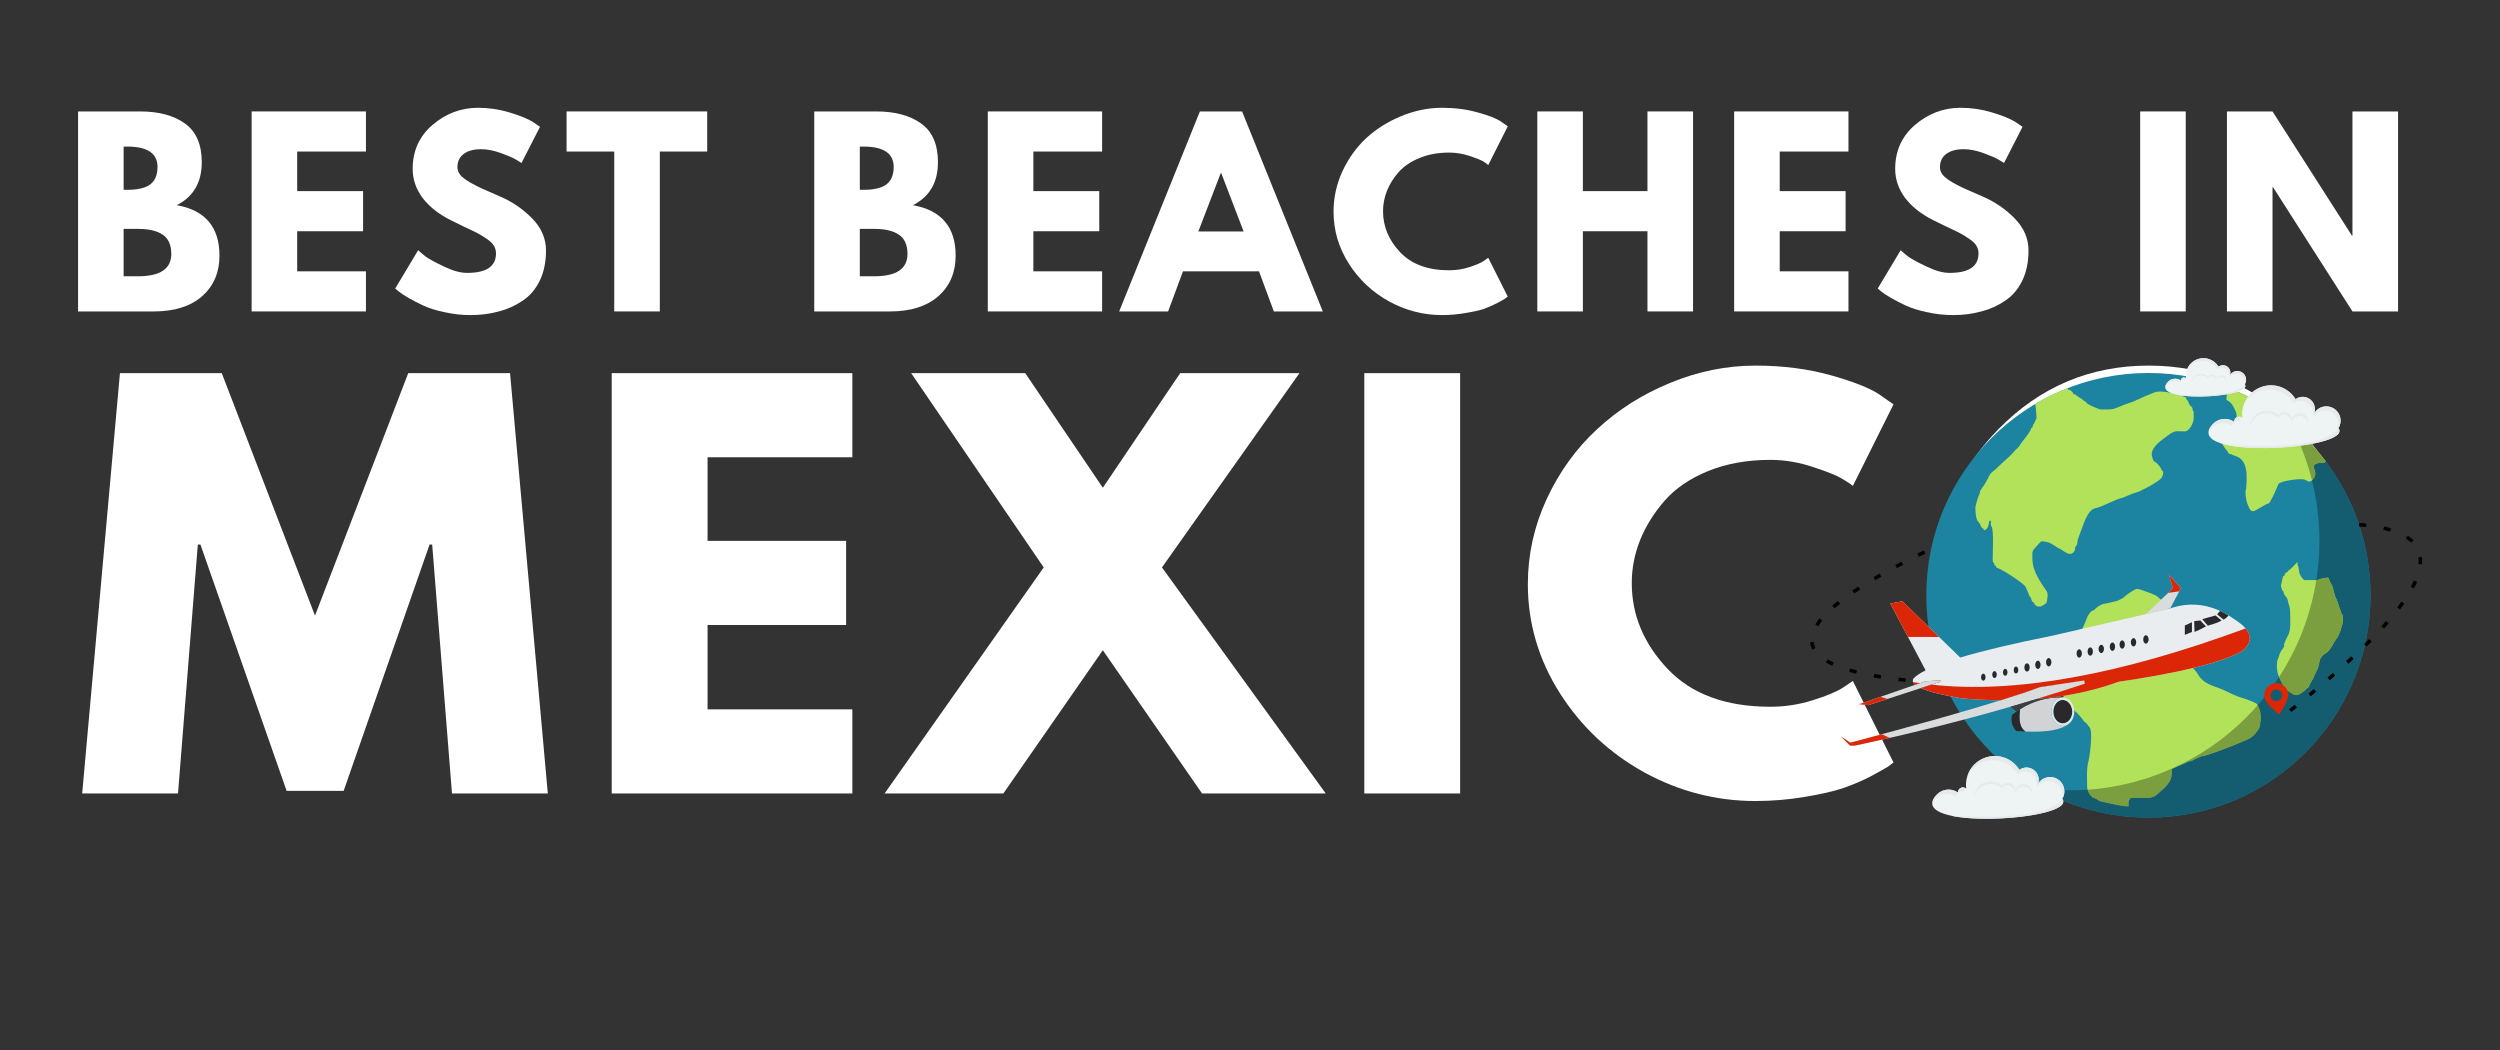
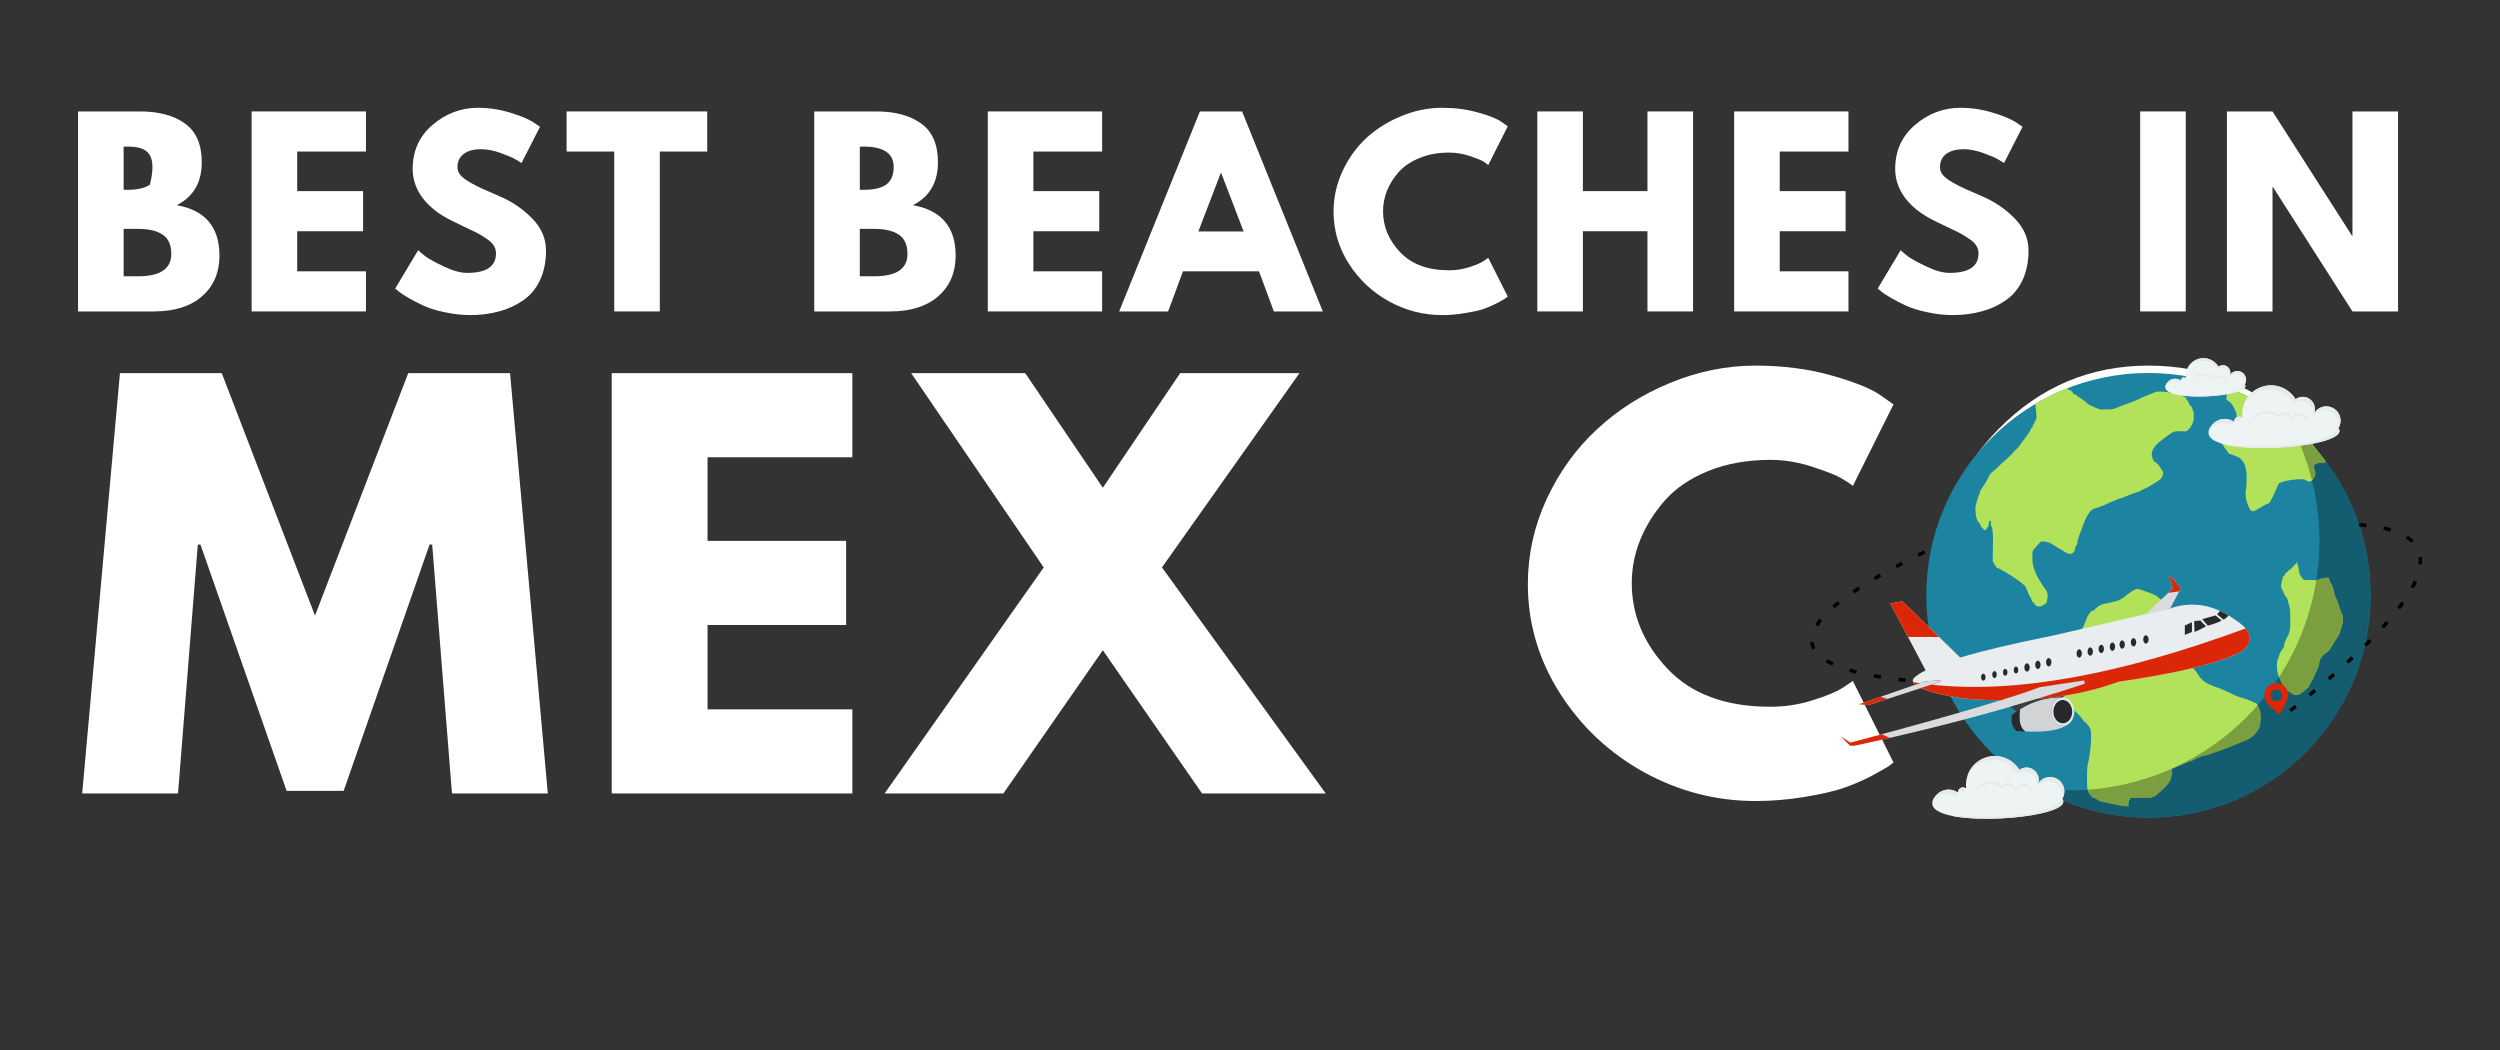
<svg xmlns="http://www.w3.org/2000/svg" width="200" viewBox="0 0 150 63" height="84" preserveAspectRatio="xMidYMid meet">
  <rect x="0" y="0" width="150" height="63" fill="#333333" stroke="none" />
  <defs>
    <g />
    <clipPath id="06f78dd56f">
      <path d="M 115 22 L 143 22 L 143 49.871 L 115 49.871 Z M 115 22 " clip-rule="nonzero" />
    </clipPath>
    <clipPath id="a00a44e47c">
      <path d="M 122 27 L 143 27 L 143 49.871 L 122 49.871 Z M 122 27 " clip-rule="nonzero" />
    </clipPath>
    <clipPath id="66b75ff3dd">
      <path d="M 108.586 33 L 116 33 L 116 41 L 108.586 41 Z M 108.586 33 " clip-rule="nonzero" />
    </clipPath>
    <clipPath id="68aff243e6">
      <path d="M 137 31 L 145.336 31 L 145.336 43 L 137 43 Z M 137 31 " clip-rule="nonzero" />
    </clipPath>
    <clipPath id="ce9e08fc4a">
      <path d="M 115 45 L 124 45 L 124 49.871 L 115 49.871 Z M 115 45 " clip-rule="nonzero" />
    </clipPath>
    <clipPath id="b7e0932750">
      <path d="M 117 47 L 124 47 L 124 49.871 L 117 49.871 Z M 117 47 " clip-rule="nonzero" />
    </clipPath>
    <clipPath id="b7aa3d85ce">
      <path d="M 129 21.371 L 135 21.371 L 135 24 L 129 24 Z M 129 21.371 " clip-rule="nonzero" />
    </clipPath>
    <clipPath id="4bebb429c1">
      <path d="M 131 21.371 L 135 21.371 L 135 24 L 131 24 Z M 131 21.371 " clip-rule="nonzero" />
    </clipPath>
  </defs>
  <g fill="#ffffff" fill-opacity="1">
    <g transform="translate(3.809, 18.686)">
      <g>
-         <path d="M 0.875 -12 L 4.594 -12 C 5.719 -12 6.613 -11.758 7.281 -11.281 C 7.957 -10.801 8.297 -10.023 8.297 -8.953 C 8.297 -7.742 7.797 -6.883 6.797 -6.375 C 8.504 -6.07 9.359 -5.062 9.359 -3.344 C 9.359 -2.332 9.008 -1.52 8.312 -0.906 C 7.613 -0.301 6.648 0 5.422 0 L 0.875 0 Z M 3.609 -7.297 L 3.828 -7.297 C 4.441 -7.297 4.895 -7.398 5.188 -7.609 C 5.488 -7.828 5.641 -8.18 5.641 -8.672 C 5.641 -9.484 5.035 -9.891 3.828 -9.891 L 3.609 -9.891 Z M 3.609 -2.109 L 4.469 -2.109 C 5.801 -2.109 6.469 -2.555 6.469 -3.453 C 6.469 -3.984 6.301 -4.363 5.969 -4.594 C 5.633 -4.832 5.133 -4.953 4.469 -4.953 L 3.609 -4.953 Z M 3.609 -2.109 " />
+         <path d="M 0.875 -12 L 4.594 -12 C 5.719 -12 6.613 -11.758 7.281 -11.281 C 7.957 -10.801 8.297 -10.023 8.297 -8.953 C 8.297 -7.742 7.797 -6.883 6.797 -6.375 C 8.504 -6.07 9.359 -5.062 9.359 -3.344 C 9.359 -2.332 9.008 -1.52 8.312 -0.906 C 7.613 -0.301 6.648 0 5.422 0 L 0.875 0 Z M 3.609 -7.297 L 3.828 -7.297 C 4.441 -7.297 4.895 -7.398 5.188 -7.609 C 5.641 -9.484 5.035 -9.891 3.828 -9.891 L 3.609 -9.891 Z M 3.609 -2.109 L 4.469 -2.109 C 5.801 -2.109 6.469 -2.555 6.469 -3.453 C 6.469 -3.984 6.301 -4.363 5.969 -4.594 C 5.633 -4.832 5.133 -4.953 4.469 -4.953 L 3.609 -4.953 Z M 3.609 -2.109 " />
      </g>
    </g>
  </g>
  <g fill="#ffffff" fill-opacity="1">
    <g transform="translate(14.223, 18.686)">
      <g>
        <path d="M 7.734 -12 L 7.734 -9.594 L 3.609 -9.594 L 3.609 -7.219 L 7.562 -7.219 L 7.562 -4.812 L 3.609 -4.812 L 3.609 -2.406 L 7.734 -2.406 L 7.734 0 L 0.875 0 L 0.875 -12 Z M 7.734 -12 " />
      </g>
    </g>
  </g>
  <g fill="#ffffff" fill-opacity="1">
    <g transform="translate(23.385, 18.686)">
      <g>
        <path d="M 5.297 -12.219 C 5.941 -12.219 6.57 -12.125 7.188 -11.938 C 7.812 -11.75 8.273 -11.562 8.578 -11.375 L 9.016 -11.078 L 7.906 -8.906 C 7.82 -8.957 7.703 -9.031 7.547 -9.125 C 7.391 -9.219 7.098 -9.344 6.672 -9.5 C 6.242 -9.656 5.848 -9.734 5.484 -9.734 C 5.023 -9.734 4.672 -9.633 4.422 -9.438 C 4.18 -9.25 4.062 -8.988 4.062 -8.656 C 4.062 -8.488 4.117 -8.332 4.234 -8.188 C 4.348 -8.051 4.547 -7.898 4.828 -7.734 C 5.109 -7.578 5.352 -7.453 5.562 -7.359 C 5.781 -7.266 6.113 -7.117 6.562 -6.922 C 7.332 -6.598 7.992 -6.148 8.547 -5.578 C 9.098 -5.016 9.375 -4.375 9.375 -3.656 C 9.375 -2.969 9.25 -2.363 9 -1.844 C 8.75 -1.332 8.406 -0.93 7.969 -0.641 C 7.539 -0.348 7.066 -0.133 6.547 0 C 6.023 0.145 5.457 0.219 4.844 0.219 C 4.32 0.219 3.805 0.16 3.297 0.047 C 2.797 -0.055 2.375 -0.188 2.031 -0.344 C 1.695 -0.5 1.395 -0.656 1.125 -0.812 C 0.852 -0.969 0.656 -1.098 0.531 -1.203 L 0.328 -1.375 L 1.703 -3.672 C 1.816 -3.566 1.973 -3.438 2.172 -3.281 C 2.379 -3.133 2.742 -2.938 3.266 -2.688 C 3.785 -2.438 4.242 -2.312 4.641 -2.312 C 5.797 -2.312 6.375 -2.703 6.375 -3.484 C 6.375 -3.648 6.332 -3.801 6.25 -3.938 C 6.164 -4.082 6.02 -4.223 5.812 -4.359 C 5.602 -4.504 5.414 -4.617 5.25 -4.703 C 5.094 -4.785 4.832 -4.91 4.469 -5.078 C 4.102 -5.254 3.836 -5.383 3.672 -5.469 C 2.941 -5.832 2.375 -6.281 1.969 -6.812 C 1.57 -7.352 1.375 -7.93 1.375 -8.547 C 1.375 -9.629 1.77 -10.508 2.562 -11.188 C 3.363 -11.875 4.273 -12.219 5.297 -12.219 Z M 5.297 -12.219 " />
      </g>
    </g>
  </g>
  <g fill="#ffffff" fill-opacity="1">
    <g transform="translate(33.886, 18.686)">
      <g>
        <path d="M 0.109 -9.594 L 0.109 -12 L 8.547 -12 L 8.547 -9.594 L 5.703 -9.594 L 5.703 0 L 2.969 0 L 2.969 -9.594 Z M 0.109 -9.594 " />
      </g>
    </g>
  </g>
  <g fill="#ffffff" fill-opacity="1">
    <g transform="translate(43.282, 18.686)">
      <g />
    </g>
  </g>
  <g fill="#ffffff" fill-opacity="1">
    <g transform="translate(47.98, 18.686)">
      <g>
        <path d="M 0.875 -12 L 4.594 -12 C 5.719 -12 6.613 -11.758 7.281 -11.281 C 7.957 -10.801 8.297 -10.023 8.297 -8.953 C 8.297 -7.742 7.797 -6.883 6.797 -6.375 C 8.504 -6.07 9.359 -5.062 9.359 -3.344 C 9.359 -2.332 9.008 -1.52 8.312 -0.906 C 7.613 -0.301 6.648 0 5.422 0 L 0.875 0 Z M 3.609 -7.297 L 3.828 -7.297 C 4.441 -7.297 4.895 -7.398 5.188 -7.609 C 5.488 -7.828 5.641 -8.18 5.641 -8.672 C 5.641 -9.484 5.035 -9.891 3.828 -9.891 L 3.609 -9.891 Z M 3.609 -2.109 L 4.469 -2.109 C 5.801 -2.109 6.469 -2.555 6.469 -3.453 C 6.469 -3.984 6.301 -4.363 5.969 -4.594 C 5.633 -4.832 5.133 -4.953 4.469 -4.953 L 3.609 -4.953 Z M 3.609 -2.109 " />
      </g>
    </g>
  </g>
  <g fill="#ffffff" fill-opacity="1">
    <g transform="translate(58.393, 18.686)">
      <g>
        <path d="M 7.734 -12 L 7.734 -9.594 L 3.609 -9.594 L 3.609 -7.219 L 7.562 -7.219 L 7.562 -4.812 L 3.609 -4.812 L 3.609 -2.406 L 7.734 -2.406 L 7.734 0 L 0.875 0 L 0.875 -12 Z M 7.734 -12 " />
      </g>
    </g>
  </g>
  <g fill="#ffffff" fill-opacity="1">
    <g transform="translate(67.556, 18.686)">
      <g>
        <path d="M 6.969 -12 L 11.812 0 L 8.875 0 L 7.984 -2.406 L 3.422 -2.406 L 2.531 0 L -0.406 0 L 4.438 -12 Z M 7.062 -4.797 L 5.719 -8.297 L 5.688 -8.297 L 4.344 -4.797 Z M 7.062 -4.797 " />
      </g>
    </g>
  </g>
  <g fill="#ffffff" fill-opacity="1">
    <g transform="translate(79.685, 18.686)">
      <g>
        <path d="M 7.266 -2.469 C 7.68 -2.469 8.082 -2.531 8.469 -2.656 C 8.863 -2.781 9.156 -2.906 9.344 -3.031 L 9.609 -3.219 L 10.781 -0.891 C 10.738 -0.859 10.68 -0.816 10.609 -0.766 C 10.547 -0.723 10.391 -0.633 10.141 -0.5 C 9.898 -0.375 9.641 -0.258 9.359 -0.156 C 9.078 -0.062 8.707 0.02 8.25 0.094 C 7.789 0.176 7.32 0.219 6.844 0.219 C 5.727 0.219 4.672 -0.051 3.672 -0.594 C 2.672 -1.145 1.863 -1.898 1.25 -2.859 C 0.633 -3.828 0.328 -4.867 0.328 -5.984 C 0.328 -6.828 0.504 -7.633 0.859 -8.406 C 1.223 -9.188 1.703 -9.852 2.297 -10.406 C 2.898 -10.957 3.598 -11.395 4.391 -11.719 C 5.191 -12.051 6.008 -12.219 6.844 -12.219 C 7.613 -12.219 8.328 -12.125 8.984 -11.938 C 9.641 -11.758 10.102 -11.578 10.375 -11.391 L 10.781 -11.109 L 9.609 -8.781 C 9.547 -8.844 9.445 -8.914 9.312 -9 C 9.176 -9.082 8.906 -9.191 8.5 -9.328 C 8.094 -9.461 7.68 -9.531 7.266 -9.531 C 6.598 -9.531 6.004 -9.422 5.484 -9.203 C 4.961 -8.992 4.547 -8.711 4.234 -8.359 C 3.93 -8.016 3.695 -7.641 3.531 -7.234 C 3.375 -6.836 3.297 -6.43 3.297 -6.016 C 3.297 -5.098 3.641 -4.273 4.328 -3.547 C 5.016 -2.828 5.992 -2.469 7.266 -2.469 Z M 7.266 -2.469 " />
      </g>
    </g>
  </g>
  <g fill="#ffffff" fill-opacity="1">
    <g transform="translate(91.364, 18.686)">
      <g>
        <path d="M 3.609 -4.812 L 3.609 0 L 0.875 0 L 0.875 -12 L 3.609 -12 L 3.609 -7.219 L 7.484 -7.219 L 7.484 -12 L 10.219 -12 L 10.219 0 L 7.484 0 L 7.484 -4.812 Z M 3.609 -4.812 " />
      </g>
    </g>
  </g>
  <g fill="#ffffff" fill-opacity="1">
    <g transform="translate(103.174, 18.686)">
      <g>
        <path d="M 7.734 -12 L 7.734 -9.594 L 3.609 -9.594 L 3.609 -7.219 L 7.562 -7.219 L 7.562 -4.812 L 3.609 -4.812 L 3.609 -2.406 L 7.734 -2.406 L 7.734 0 L 0.875 0 L 0.875 -12 Z M 7.734 -12 " />
      </g>
    </g>
  </g>
  <g fill="#ffffff" fill-opacity="1">
    <g transform="translate(112.336, 18.686)">
      <g>
        <path d="M 5.297 -12.219 C 5.941 -12.219 6.57 -12.125 7.188 -11.938 C 7.812 -11.75 8.273 -11.562 8.578 -11.375 L 9.016 -11.078 L 7.906 -8.906 C 7.82 -8.957 7.703 -9.031 7.547 -9.125 C 7.391 -9.219 7.098 -9.344 6.672 -9.5 C 6.242 -9.656 5.848 -9.734 5.484 -9.734 C 5.023 -9.734 4.672 -9.633 4.422 -9.438 C 4.18 -9.25 4.062 -8.988 4.062 -8.656 C 4.062 -8.488 4.117 -8.332 4.234 -8.188 C 4.348 -8.051 4.547 -7.898 4.828 -7.734 C 5.109 -7.578 5.352 -7.453 5.562 -7.359 C 5.781 -7.266 6.113 -7.117 6.562 -6.922 C 7.332 -6.598 7.992 -6.148 8.547 -5.578 C 9.098 -5.016 9.375 -4.375 9.375 -3.656 C 9.375 -2.969 9.25 -2.363 9 -1.844 C 8.75 -1.332 8.406 -0.93 7.969 -0.641 C 7.539 -0.348 7.066 -0.133 6.547 0 C 6.023 0.145 5.457 0.219 4.844 0.219 C 4.32 0.219 3.805 0.16 3.297 0.047 C 2.797 -0.055 2.375 -0.188 2.031 -0.344 C 1.695 -0.5 1.395 -0.656 1.125 -0.812 C 0.852 -0.969 0.656 -1.098 0.531 -1.203 L 0.328 -1.375 L 1.703 -3.672 C 1.816 -3.566 1.973 -3.438 2.172 -3.281 C 2.379 -3.133 2.742 -2.938 3.266 -2.688 C 3.785 -2.438 4.242 -2.312 4.641 -2.312 C 5.797 -2.312 6.375 -2.703 6.375 -3.484 C 6.375 -3.648 6.332 -3.801 6.25 -3.938 C 6.164 -4.082 6.02 -4.223 5.812 -4.359 C 5.602 -4.504 5.414 -4.617 5.25 -4.703 C 5.094 -4.785 4.832 -4.91 4.469 -5.078 C 4.102 -5.254 3.836 -5.383 3.672 -5.469 C 2.941 -5.832 2.375 -6.281 1.969 -6.812 C 1.57 -7.352 1.375 -7.93 1.375 -8.547 C 1.375 -9.629 1.77 -10.508 2.562 -11.188 C 3.363 -11.875 4.273 -12.219 5.297 -12.219 Z M 5.297 -12.219 " />
      </g>
    </g>
  </g>
  <g fill="#ffffff" fill-opacity="1">
    <g transform="translate(122.837, 18.686)">
      <g />
    </g>
  </g>
  <g fill="#ffffff" fill-opacity="1">
    <g transform="translate(127.535, 18.686)">
      <g>
        <path d="M 3.609 -12 L 3.609 0 L 0.875 0 L 0.875 -12 Z M 3.609 -12 " />
      </g>
    </g>
  </g>
  <g fill="#ffffff" fill-opacity="1">
    <g transform="translate(132.742, 18.686)">
      <g>
        <path d="M 3.609 -7.453 L 3.609 0 L 0.875 0 L 0.875 -12 L 3.609 -12 L 8.375 -4.547 L 8.406 -4.547 L 8.406 -12 L 11.141 -12 L 11.141 0 L 8.406 0 L 3.641 -7.453 Z M 3.609 -7.453 " />
      </g>
    </g>
  </g>
  <g fill="#ffffff" fill-opacity="1">
    <g transform="translate(145.489, 18.686)">
      <g />
    </g>
  </g>
  <g fill="#ffffff" fill-opacity="1">
    <g transform="translate(4.447, 47.608)">
      <g>
        <path d="M 22.672 0 L 21.484 -14.938 L 21.328 -14.938 L 16.172 -0.156 L 12.75 -0.156 L 7.578 -14.938 L 7.422 -14.938 L 6.234 0 L 0.484 0 L 2.75 -25.219 L 8.859 -25.219 L 14.453 -10.672 L 20.047 -25.219 L 26.156 -25.219 L 28.422 0 Z M 22.672 0 " />
      </g>
    </g>
  </g>
  <g fill="#ffffff" fill-opacity="1">
    <g transform="translate(34.875, 47.608)">
      <g>
        <path d="M 16.266 -25.219 L 16.266 -20.172 L 7.578 -20.172 L 7.578 -15.156 L 15.891 -15.156 L 15.891 -10.109 L 7.578 -10.109 L 7.578 -5.047 L 16.266 -5.047 L 16.266 0 L 1.828 0 L 1.828 -25.219 Z M 16.266 -25.219 " />
      </g>
    </g>
  </g>
  <g fill="#ffffff" fill-opacity="1">
    <g transform="translate(54.123, 47.608)">
      <g>
        <path d="M 25.422 0 L 18 0 L 12.047 -8.594 L 6.078 0 L -1.047 0 L 8.5 -13.562 L 0.547 -25.219 L 7.391 -25.219 L 12.047 -18.344 L 16.688 -25.219 L 23.844 -25.219 L 15.594 -13.562 Z M 25.422 0 " />
      </g>
    </g>
  </g>
  <g fill="#ffffff" fill-opacity="1">
    <g transform="translate(80.03, 47.608)">
      <g>
-         <path d="M 7.578 -25.219 L 7.578 0 L 1.828 0 L 1.828 -25.219 Z M 7.578 -25.219 " />
-       </g>
+         </g>
    </g>
  </g>
  <g fill="#ffffff" fill-opacity="1">
    <g transform="translate(90.968, 47.608)">
      <g>
        <path d="M 15.25 -5.203 C 16.125 -5.203 16.973 -5.332 17.797 -5.594 C 18.629 -5.852 19.238 -6.109 19.625 -6.359 L 20.203 -6.75 L 22.641 -1.859 C 22.566 -1.797 22.457 -1.711 22.312 -1.609 C 22.164 -1.516 21.832 -1.328 21.312 -1.047 C 20.789 -0.773 20.234 -0.535 19.641 -0.328 C 19.055 -0.129 18.285 0.047 17.328 0.203 C 16.367 0.367 15.379 0.453 14.359 0.453 C 12.016 0.453 9.789 -0.117 7.688 -1.266 C 5.594 -2.422 3.906 -4.004 2.625 -6.016 C 1.344 -8.035 0.703 -10.219 0.703 -12.562 C 0.703 -14.332 1.078 -16.031 1.828 -17.656 C 2.586 -19.289 3.594 -20.688 4.844 -21.844 C 6.094 -23.008 7.551 -23.938 9.219 -24.625 C 10.895 -25.32 12.609 -25.672 14.359 -25.672 C 15.992 -25.672 17.5 -25.477 18.875 -25.094 C 20.25 -24.707 21.223 -24.32 21.797 -23.938 L 22.641 -23.344 L 20.203 -18.453 C 20.055 -18.578 19.836 -18.723 19.547 -18.891 C 19.266 -19.066 18.695 -19.297 17.844 -19.578 C 16.988 -19.867 16.125 -20.016 15.25 -20.016 C 13.863 -20.016 12.617 -19.789 11.516 -19.344 C 10.422 -18.895 9.551 -18.301 8.906 -17.562 C 8.27 -16.832 7.781 -16.047 7.438 -15.203 C 7.102 -14.359 6.938 -13.5 6.938 -12.625 C 6.938 -10.707 7.656 -8.988 9.094 -7.469 C 10.531 -5.957 12.582 -5.203 15.25 -5.203 Z M 15.25 -5.203 " />
      </g>
    </g>
  </g>
  <g fill="#ffffff" fill-opacity="1">
    <g transform="translate(115.5, 47.608)">
      <g>
        <path d="M 0.703 -12.625 C 0.703 -16.27 1.941 -19.352 4.422 -21.875 C 6.91 -24.406 9.91 -25.672 13.422 -25.672 C 16.941 -25.672 19.93 -24.41 22.391 -21.891 C 24.859 -19.379 26.094 -16.289 26.094 -12.625 C 26.094 -8.938 24.879 -5.832 22.453 -3.312 C 20.035 -0.801 17.023 0.453 13.422 0.453 C 9.734 0.453 6.691 -0.789 4.297 -3.281 C 1.898 -5.781 0.703 -8.895 0.703 -12.625 Z M 6.906 -12.625 C 6.906 -11.301 7.109 -10.094 7.516 -9 C 7.922 -7.906 8.633 -6.984 9.656 -6.234 C 10.676 -5.484 11.93 -5.109 13.422 -5.109 C 15.555 -5.109 17.164 -5.836 18.25 -7.297 C 19.344 -8.766 19.891 -10.539 19.891 -12.625 C 19.891 -14.676 19.332 -16.441 18.219 -17.922 C 17.113 -19.398 15.516 -20.141 13.422 -20.141 C 11.336 -20.141 9.727 -19.398 8.594 -17.922 C 7.469 -16.441 6.906 -14.676 6.906 -12.625 Z M 6.906 -12.625 " />
      </g>
    </g>
  </g>
  <g clip-path="url(#06f78dd56f)">
    <path fill="#1c84a1" d="M 128.906 22.379 C 136.266 22.379 142.23 28.348 142.23 35.715 C 142.23 43.086 136.266 49.055 128.906 49.055 C 121.543 49.055 115.578 43.086 115.578 35.715 C 115.578 28.348 121.543 22.379 128.906 22.379 Z M 128.906 22.379 " fill-opacity="1" fill-rule="evenodd" />
  </g>
  <path fill="#b2e25a" d="M 125.883 30.449 C 126.367 30.289 126.895 29.969 127.371 29.859 C 127.379 29.855 127.875 29.645 127.961 29.617 C 128.555 29.434 128.266 29.508 128.785 29.27 C 128.969 29.191 129.594 28.809 129.684 28.684 C 129.691 28.672 129.789 28.496 129.789 28.441 C 129.789 28.102 129.809 28.414 129.684 28.164 C 129.586 27.969 129.426 27.758 129.238 27.68 C 129.207 27.668 129.102 27.371 129.102 27.266 C 129.102 26.793 129.691 26.414 130.031 26.156 C 130.52 25.793 130.539 25.883 131.105 25.883 C 131.34 25.883 131.621 25.387 131.621 25.121 C 131.621 25.074 131.621 24.707 131.621 24.703 L 131.551 24.602 C 131.539 24.562 131.578 24.492 131.516 24.43 C 131.445 24.355 131.418 24.371 131.344 24.223 C 131.262 24.059 131.336 24.113 131.207 23.98 C 131.098 23.871 131.277 23.863 131.035 23.805 C 130.949 23.785 130.953 23.727 130.723 23.668 C 130.406 23.59 129.633 23.418 129.305 23.531 C 129.195 23.57 128.422 23.883 128.34 23.945 C 128.207 24.043 128.324 23.898 128.168 24.016 C 128.07 24.086 127.598 24.227 127.441 24.289 C 126.672 24.609 126.824 24.566 126.023 24.566 C 125.973 24.566 125.16 24.258 125.16 24.117 C 124.973 24.027 125.102 24.078 124.914 23.945 C 124.848 23.891 124.539 23.73 124.539 23.668 C 124.316 23.668 124.434 23.531 124.262 23.461 C 124.145 23.414 124.375 23.391 124.09 23.391 L 124.062 23.285 C 123.383 23.547 122.734 23.863 122.121 24.234 C 122.137 24.309 122.207 25.074 122.188 25.121 C 122.133 25.254 122.172 25.035 122.121 25.258 C 122.086 25.398 122.047 25.258 122.047 25.43 C 121.898 25.504 122.023 25.676 121.875 25.676 C 121.875 25.855 121.371 26.449 121.258 26.609 C 121.125 26.789 121.199 26.758 120.977 26.953 C 120.836 27.082 120.609 27.383 120.391 27.543 C 120.324 27.59 119.938 27.961 119.871 28.027 C 119.5 28.398 119.465 28.273 119.25 28.754 C 119.117 29.043 118.852 29.352 118.801 29.48 C 118.773 29.543 118.836 29.512 118.73 29.723 C 118.688 29.809 118.523 30.352 118.523 30.449 C 118.523 30.699 118.547 31.16 118.699 31.312 C 118.875 31.492 118.812 31.629 119.008 31.727 C 119.008 31.914 119.281 31.758 119.32 31.449 C 119.34 31.285 119.355 31.422 119.355 31.242 C 119.594 31.242 119.355 31.367 119.492 31.59 C 119.637 31.824 119.562 33.16 119.562 33.527 C 119.562 33.949 119.664 33.617 119.664 33.906 C 119.746 33.949 119.77 33.941 119.77 34.043 C 120.129 34.164 121.203 34.855 121.496 35.152 C 121.562 35.219 121.723 35.652 121.773 35.773 L 121.84 35.844 C 121.891 35.961 121.902 36.156 122.047 36.156 C 122.047 36.34 122.344 36.488 122.566 36.328 C 122.836 36.133 122.777 36.277 122.844 35.879 C 122.902 35.504 122.766 35.434 122.602 35.188 C 122.285 34.711 121.945 34.129 121.945 33.562 C 121.945 32.969 121.887 33.125 122.293 32.664 C 122.496 32.426 122.477 32.469 122.809 32.52 C 123.109 32.57 123.336 32.828 123.605 32.938 C 123.828 33.031 124.273 33.535 124.504 32.973 L 124.504 32.871 C 124.527 32.793 124.641 32.684 124.641 32.555 C 124.641 32.379 124.809 31.992 124.883 31.793 C 125.02 31.43 125.246 30.672 125.641 30.516 Z M 125.883 30.449 " fill-opacity="1" fill-rule="evenodd" />
  <path fill="#b2e25a" d="M 134.637 27.781 L 134.715 27.977 C 134.742 28.043 134.793 28.332 134.793 28.434 C 134.793 28.684 134.812 28.938 134.773 29.18 L 134.773 29.234 C 134.773 29.43 134.734 29.312 134.734 29.504 C 134.734 29.848 134.766 30.055 134.906 30.383 C 135.059 30.73 135.145 30.738 135.457 30.555 C 135.574 30.484 135.992 30.223 136.109 30.207 C 136.215 30.195 136.574 29.355 136.641 29.195 L 136.703 29.062 C 136.766 28.961 136.645 29.051 136.855 28.949 C 137.07 28.84 138.121 28.668 138.32 28.797 C 138.535 28.93 138.629 28.949 138.82 28.703 C 138.898 28.598 138.945 28.449 138.914 28.32 C 138.91 28.297 138.867 28.211 138.859 28.148 C 138.836 28.004 138.754 27.922 138.992 27.82 C 139.133 27.762 139.172 27.781 139.352 27.781 C 139.512 27.781 139.418 27.766 139.504 27.727 L 139.543 27.68 C 138.082 25.742 136.098 24.215 133.801 23.305 C 133.723 23.281 133.742 23.293 133.684 23.41 C 133.648 23.473 133.543 23.957 133.605 24 C 133.758 24.109 133.789 24.082 133.934 24.285 C 133.934 24.289 134.062 24.508 134.066 24.516 C 134.141 24.715 134.199 24.738 134.199 24.977 C 134.199 25.188 134.207 25.148 134.105 25.355 C 133.898 25.77 133.277 26.094 133.188 26.312 C 133.16 26.383 133.359 26.684 133.379 26.715 C 133.441 26.812 133.562 26.992 133.645 27.074 C 133.719 27.156 133.641 27.215 133.855 27.25 C 133.938 27.262 133.895 27.281 134.027 27.324 C 134.172 27.371 134.395 27.449 134.484 27.574 C 134.535 27.641 134.605 27.703 134.637 27.781 Z M 134.637 27.781 " fill-opacity="1" fill-rule="evenodd" />
  <path fill="#b2e25a" d="M 137.836 33.727 C 137.746 33.82 137.391 34.23 137.297 34.23 C 137.297 34.352 137.125 34.305 137.082 34.484 C 137.043 34.641 136.988 34.453 136.938 34.77 C 136.887 35.098 136.793 35.07 136.938 35.418 L 137.012 35.492 C 137.016 35.5 137 35.594 137.082 35.707 C 137.137 35.781 137.25 35.914 137.262 35.996 C 137.285 36.203 137.406 36.395 137.406 36.68 C 137.406 37.086 137.488 37.84 137.262 38.156 C 137.227 38.207 137.055 38.605 137.047 38.66 L 137.047 38.805 C 137.027 38.855 136.812 39.078 136.758 39.309 C 136.691 39.598 136.613 39.516 136.613 39.957 C 136.613 40.371 136.723 40.605 136.902 40.965 C 137.113 41.391 137.211 41.422 137.582 41.652 C 137.934 41.863 138.285 41.391 138.52 41.219 C 138.594 41.164 138.535 41.156 138.555 41.109 L 138.809 40.68 C 138.848 40.508 139.09 40.148 139.133 39.887 C 139.152 39.77 139.176 39.594 139.238 39.488 L 139.312 39.418 C 139.387 39.242 139.367 39.363 139.527 39.203 C 139.652 39.078 139.531 39.273 139.711 39.059 C 139.934 38.781 139.82 38.93 139.996 38.625 C 140.234 38.215 140.301 38.266 140.461 37.727 C 140.594 37.293 140.574 37.344 140.574 36.934 C 140.484 36.934 140.266 36.047 140.176 35.926 C 140.059 35.762 140.004 35.219 139.891 35.062 C 139.633 34.699 139.887 34.582 139.383 34.699 C 139.223 34.734 139.344 34.684 139.133 34.77 C 138.98 34.832 138.934 34.805 138.738 34.805 C 138.566 34.805 138.398 34.805 138.234 34.805 C 138.234 34.746 137.992 34.633 137.945 34.27 C 137.938 34.211 137.895 33.961 137.875 33.906 C 137.746 33.906 137.922 33.879 137.836 33.727 Z M 137.836 33.727 " fill-opacity="1" fill-rule="evenodd" />
  <path fill="#b2e25a" d="M 130.93 39.262 C 130.676 38.957 130.816 38.996 130.66 38.809 C 130.371 38.453 130.543 38.633 130.398 38.281 C 130.293 38.027 130.324 37.98 130.246 37.715 C 130.164 37.426 130.199 37.156 130.133 36.883 C 130.109 36.777 129.844 36.145 129.793 36.09 C 129.777 36.07 129.379 35.746 129.379 35.746 C 129.254 35.664 128.406 35.352 128.246 35.332 C 128.113 35.316 127.598 35.676 127.492 35.785 C 127.336 35.945 127.148 35.98 127.117 36.016 C 127.066 36.062 126.281 36.227 126.211 36.238 C 126.031 36.27 125.738 36.469 125.641 36.617 C 125.457 36.617 125.344 36.852 125.266 36.957 C 125.238 36.996 125.027 37.59 124.922 37.75 C 124.762 38.012 124.406 38.133 124.207 38.281 C 123.961 38.457 123.664 38.832 123.492 39.074 C 123.109 39.598 123.113 39.695 123.113 40.242 C 123.113 40.648 123.078 40.512 123.191 40.887 C 123.27 41.152 123.18 41.164 123.266 41.379 C 123.355 41.594 123.395 41.598 123.492 41.793 C 123.609 41.793 124.223 42.469 124.359 42.547 C 124.465 42.609 124.852 43.004 124.922 43.117 C 125.137 43.457 125.105 43.258 125.227 43.453 L 125.379 43.645 C 125.578 43.895 125.395 45.34 125.305 45.684 C 125.184 46.141 125.227 46.676 125.227 47.16 C 125.227 47.668 125.566 47.812 125.566 47.875 C 125.777 47.875 125.859 48.059 126.098 48.102 C 126.527 48.188 127.324 48.398 127.719 48.387 C 127.715 48.375 127.715 48.348 127.715 48.289 C 127.715 47.891 127.828 48.027 127.828 47.875 C 128.047 47.875 128.258 47.875 128.473 47.875 C 128.859 47.875 128.973 47.93 129.305 47.766 C 129.387 47.723 129.812 47.328 129.91 47.234 C 130.273 46.867 130.324 46.629 130.324 46.141 C 130.438 46.078 130.969 45.848 131.039 45.836 L 131.266 45.723 C 131.336 45.688 131.504 45.68 131.605 45.609 C 131.68 45.555 132.094 45.383 132.098 45.383 C 132.363 45.383 133.891 44.785 134.172 44.664 L 134.891 44.359 C 135.168 44.242 135.559 43.816 135.605 43.531 C 135.68 43.094 135.699 42.633 135.418 42.246 C 135.344 42.148 134.645 41.902 134.512 41.867 C 134.125 41.773 133.641 41.488 133.266 41.336 C 132.762 41.141 132.199 41.012 131.91 40.508 C 131.758 40.25 131.535 40.051 131.34 39.832 C 131.164 39.621 131.051 39.414 130.93 39.262 Z M 130.93 39.262 " fill-opacity="1" fill-rule="evenodd" />
  <path fill="#7b9f3f" d="M 135.461 42.312 C 132.836 45.32 129.145 47.113 125.254 47.383 C 125.328 47.719 125.566 47.824 125.566 47.875 C 125.777 47.875 125.859 48.059 126.098 48.102 C 126.527 48.188 127.324 48.398 127.719 48.387 C 127.715 48.375 127.715 48.348 127.715 48.289 C 127.715 47.891 127.828 48.027 127.828 47.875 C 128.047 47.875 128.258 47.875 128.473 47.875 C 128.859 47.875 128.973 47.93 129.305 47.766 C 129.387 47.723 129.812 47.328 129.91 47.234 C 130.273 46.867 130.324 46.629 130.324 46.141 C 130.438 46.078 130.969 45.848 131.039 45.836 L 131.266 45.723 C 131.336 45.688 131.504 45.68 131.605 45.609 C 131.68 45.555 132.094 45.383 132.098 45.383 C 132.363 45.383 133.891 44.785 134.172 44.664 L 134.891 44.359 C 135.168 44.242 135.559 43.816 135.605 43.531 C 135.672 43.117 135.695 42.684 135.461 42.312 Z M 135.461 42.312 " fill-opacity="1" fill-rule="evenodd" />
  <g clip-path="url(#a00a44e47c)">
    <path fill="#145d70" d="M 132.098 45.383 C 132.094 45.383 131.68 45.555 131.605 45.609 C 131.504 45.68 131.336 45.688 131.266 45.723 L 131.039 45.836 C 130.969 45.848 130.438 46.078 130.324 46.141 C 130.324 46.629 130.273 46.867 129.91 47.234 C 129.812 47.328 129.387 47.723 129.305 47.766 C 128.973 47.93 128.859 47.875 128.473 47.875 C 128.258 47.875 128.047 47.875 127.828 47.875 C 127.828 48.027 127.715 47.891 127.715 48.289 C 127.715 48.348 127.715 48.375 127.719 48.387 C 127.324 48.398 126.527 48.188 126.098 48.102 C 125.859 48.059 125.777 47.875 125.566 47.875 C 125.566 47.824 125.328 47.719 125.254 47.383 C 124.27 47.449 123.27 47.422 122.273 47.293 C 124.227 48.414 126.492 49.055 128.906 49.055 C 136.266 49.055 142.23 43.086 142.23 35.715 C 142.23 32.703 141.23 29.918 139.543 27.68 L 139.504 27.727 C 139.418 27.766 139.512 27.781 139.352 27.781 C 139.172 27.781 139.133 27.762 138.992 27.82 C 138.754 27.922 138.836 28.004 138.859 28.148 C 138.867 28.211 138.91 28.297 138.914 28.32 C 138.945 28.449 138.898 28.598 138.82 28.703 C 138.781 28.75 138.75 28.789 138.719 28.82 C 139.207 30.781 139.293 32.82 138.977 34.809 C 139.023 34.809 139.07 34.797 139.133 34.77 C 139.344 34.684 139.223 34.734 139.383 34.699 C 139.887 34.582 139.633 34.699 139.891 35.062 C 140.004 35.219 140.059 35.762 140.176 35.926 C 140.266 36.047 140.484 36.934 140.574 36.934 C 140.574 37.344 140.594 37.293 140.461 37.727 C 140.301 38.266 140.234 38.215 139.996 38.625 C 139.82 38.93 139.934 38.781 139.711 39.059 C 139.531 39.273 139.652 39.078 139.527 39.203 C 139.367 39.363 139.387 39.242 139.312 39.418 L 139.238 39.488 C 139.176 39.594 139.152 39.77 139.133 39.887 C 139.09 40.148 138.848 40.508 138.809 40.68 L 138.555 41.109 C 138.535 41.156 138.598 41.164 138.52 41.219 C 138.285 41.391 137.934 41.863 137.582 41.652 C 137.211 41.422 137.113 41.391 136.902 40.965 C 136.84 40.84 136.785 40.73 136.742 40.621 C 136.645 40.77 136.547 40.914 136.445 41.055 C 136.137 41.496 135.812 41.914 135.461 42.312 C 135.695 42.684 135.672 43.117 135.605 43.531 C 135.559 43.816 135.168 44.242 134.891 44.359 L 134.172 44.664 C 133.891 44.785 132.363 45.383 132.098 45.383 Z M 132.098 45.383 " fill-opacity="1" fill-rule="evenodd" />
  </g>
  <path fill="#7b9f3f" d="M 136.742 40.621 C 136.785 40.73 136.84 40.84 136.902 40.965 C 137.113 41.391 137.211 41.422 137.582 41.652 C 137.934 41.863 138.285 41.391 138.52 41.219 C 138.594 41.164 138.535 41.156 138.555 41.109 L 138.809 40.68 C 138.848 40.508 139.09 40.148 139.133 39.887 C 139.152 39.77 139.176 39.594 139.238 39.488 L 139.312 39.418 C 139.387 39.242 139.367 39.363 139.527 39.203 C 139.652 39.078 139.531 39.273 139.711 39.059 C 139.934 38.781 139.82 38.93 139.996 38.625 C 140.234 38.215 140.301 38.266 140.461 37.727 C 140.594 37.293 140.574 37.344 140.574 36.934 C 140.484 36.934 140.266 36.047 140.176 35.926 C 140.059 35.762 140.004 35.219 139.891 35.062 C 139.633 34.699 139.887 34.582 139.383 34.699 C 139.223 34.734 139.344 34.684 139.133 34.77 C 139.07 34.797 139.023 34.809 138.977 34.809 C 138.656 36.848 137.91 38.828 136.742 40.621 Z M 136.742 40.621 " fill-opacity="1" fill-rule="evenodd" />
  <path fill="#7b9f3f" d="M 137.43 25.461 C 138 26.539 138.426 27.664 138.719 28.82 C 138.75 28.789 138.781 28.75 138.82 28.703 C 138.898 28.598 138.945 28.449 138.914 28.32 C 138.91 28.297 138.867 28.211 138.859 28.148 C 138.836 28.004 138.754 27.922 138.992 27.82 C 139.133 27.762 139.172 27.781 139.352 27.781 C 139.512 27.781 139.418 27.766 139.504 27.727 L 139.543 27.68 C 138.93 26.863 138.219 26.117 137.43 25.461 Z M 137.43 25.461 " fill-opacity="1" fill-rule="evenodd" />
  <path fill="#e9edf0" d="M 113.418 36.207 L 115.535 40.219 C 115.188 40.391 114.941 40.562 114.797 40.723 C 114.734 40.848 114.773 40.969 114.91 41.086 C 115.316 40.949 115.52 40.879 115.52 40.879 C 116.105 40.84 116.406 40.82 116.406 40.82 C 116.438 40.871 116.453 40.898 116.453 40.898 L 115.254 41.285 C 115.719 41.5 116.527 41.703 117.68 41.898 C 118.488 41.973 119.277 42.012 120.039 42.016 C 121.012 41.715 121.793 41.453 122.387 41.227 C 124.164 40.961 125.051 40.828 125.051 40.828 C 125.078 40.961 125.09 41.023 125.09 41.023 C 124.137 41.336 123.172 41.645 122.195 41.941 C 123.969 41.797 125.609 41.453 127.113 40.906 C 130.867 40.355 133.34 39.738 134.543 39.059 C 135.262 38.449 135.105 37.816 134.066 37.16 C 132.816 36.27 131.527 36.055 130.215 36.504 C 130.215 36.504 129.723 36.621 128.746 36.848 C 127.578 37.117 125.711 37.551 123.145 38.141 C 120.824 38.605 118.98 39.043 117.613 39.453 L 114.145 36.078 C 114.145 36.078 113.902 36.121 113.418 36.207 Z M 113.418 36.207 " fill-opacity="1" fill-rule="evenodd" />
  <path fill="#d9dbdd" d="M 114.91 41.086 C 114.281 41.305 113.156 41.691 111.543 42.254 C 111.543 42.254 111.73 42.27 112.105 42.309 C 112.105 42.309 113.152 41.969 115.254 41.285 C 115.617 41.168 116.02 41.039 116.453 40.898 C 116.453 40.898 116.438 40.871 116.406 40.82 C 116.406 40.82 116.105 40.84 115.52 40.879 C 115.52 40.879 115.316 40.949 114.91 41.086 Z M 114.91 41.086 " fill-opacity="1" fill-rule="evenodd" />
  <path fill="#d9dbdd" d="M 120.039 42.016 C 117.93 42.676 114.926 43.52 111.023 44.559 C 110.645 44.309 110.453 44.188 110.453 44.188 C 110.816 44.555 110.996 44.734 110.996 44.734 C 111.168 44.742 111.258 44.742 111.258 44.742 C 114.5 44.051 117.629 43.27 120.648 42.398 C 121.168 42.25 121.684 42.094 122.195 41.941 C 123.172 41.645 124.137 41.336 125.09 41.023 C 125.09 41.023 125.078 40.961 125.051 40.828 C 125.051 40.828 124.164 40.961 122.387 41.227 C 121.793 41.453 121.012 41.715 120.039 42.016 Z M 120.039 42.016 " fill-opacity="1" fill-rule="evenodd" />
  <path fill="#d1d3d5" d="M 121.207 42.551 C 121.102 43.234 121.207 43.676 121.523 43.891 C 122.789 43.945 123.648 43.797 124.094 43.453 C 123.992 43.516 123.883 43.551 123.766 43.551 C 123.387 43.551 123.078 43.172 123.078 42.699 C 123.078 42.227 123.387 41.844 123.766 41.844 C 122.848 41.82 121.992 42.055 121.207 42.551 Z M 121.207 42.551 " fill-opacity="1" fill-rule="evenodd" />
  <path fill="#29282b" d="M 123.766 41.996 C 123.453 41.996 123.199 42.312 123.199 42.699 C 123.199 43.086 123.453 43.402 123.766 43.402 C 124.082 43.402 124.336 43.086 124.336 42.699 C 124.336 42.312 124.082 41.996 123.766 41.996 Z M 123.766 41.996 " fill-opacity="1" fill-rule="evenodd" />
  <path fill="#e3e7eb" d="M 123.766 43.402 C 123.453 43.402 123.199 43.086 123.199 42.699 C 123.199 42.312 123.453 41.996 123.766 41.996 C 124.082 41.996 124.336 42.312 124.336 42.699 C 124.336 43.086 124.082 43.402 123.766 43.402 Z M 123.078 42.699 C 123.078 43.172 123.387 43.551 123.766 43.551 C 123.883 43.551 123.992 43.516 124.094 43.453 C 124.309 43.309 124.457 43.027 124.457 42.699 C 124.457 42.227 124.148 41.844 123.766 41.844 C 123.387 41.844 123.078 42.227 123.078 42.699 Z M 123.078 42.699 " fill-opacity="1" fill-rule="evenodd" />
  <path fill="#29282b" d="M 121.523 43.891 C 121.207 43.676 121.102 43.234 121.207 42.551 C 121.137 42.594 121.059 42.641 120.988 42.691 C 120.902 42.754 120.816 42.816 120.73 42.883 C 120.629 43.227 120.723 43.602 120.973 43.859 C 121.168 43.871 121.348 43.883 121.523 43.891 Z M 121.523 43.891 " fill-opacity="1" fill-rule="evenodd" />
  <path fill="#d9dbdd" d="M 128.746 36.848 C 129.723 36.621 130.215 36.504 130.215 36.504 C 130.637 35.699 130.848 35.301 130.848 35.301 C 130.359 34.727 130.117 34.445 130.117 34.445 C 130.293 35.012 130.379 35.301 130.379 35.301 C 130.379 35.301 129.836 35.816 128.746 36.848 Z M 128.746 36.848 " fill-opacity="1" fill-rule="evenodd" />
  <path fill="#29282b" d="M 119.133 40.633 C 119.133 40.512 119.074 40.418 119 40.418 C 118.922 40.418 118.863 40.512 118.863 40.633 C 118.863 40.746 118.922 40.84 119 40.84 C 119.074 40.84 119.133 40.746 119.133 40.633 Z M 119.133 40.633 " fill-opacity="1" fill-rule="evenodd" />
  <path fill="#29282b" d="M 119.535 40.473 C 119.535 40.59 119.598 40.684 119.672 40.684 C 119.746 40.684 119.805 40.59 119.805 40.473 C 119.805 40.359 119.746 40.266 119.672 40.266 C 119.598 40.266 119.535 40.359 119.535 40.473 Z M 119.535 40.473 " fill-opacity="1" fill-rule="evenodd" />
  <path fill="#29282b" d="M 120.18 40.336 C 120.18 40.453 120.238 40.547 120.312 40.547 C 120.387 40.547 120.449 40.453 120.449 40.336 C 120.449 40.223 120.387 40.129 120.312 40.129 C 120.238 40.129 120.18 40.223 120.18 40.336 Z M 120.18 40.336 " fill-opacity="1" fill-rule="evenodd" />
  <path fill="#29282b" d="M 120.824 40.203 C 120.824 40.316 120.883 40.41 120.957 40.41 C 121.035 40.41 121.098 40.316 121.098 40.203 C 121.098 40.086 121.035 39.992 120.957 39.992 C 120.883 39.992 120.824 40.086 120.824 40.203 Z M 120.824 40.203 " fill-opacity="1" fill-rule="evenodd" />
  <path fill="#29282b" d="M 121.461 40.047 C 121.461 40.184 121.531 40.293 121.621 40.293 C 121.711 40.293 121.781 40.184 121.781 40.047 C 121.781 39.91 121.711 39.801 121.621 39.801 C 121.531 39.801 121.461 39.91 121.461 40.047 Z M 121.461 40.047 " fill-opacity="1" fill-rule="evenodd" />
  <path fill="#29282b" d="M 122.113 39.891 C 122.113 40.027 122.188 40.137 122.273 40.137 C 122.363 40.137 122.434 40.027 122.434 39.891 C 122.434 39.75 122.363 39.641 122.273 39.641 C 122.188 39.641 122.113 39.75 122.113 39.891 Z M 122.113 39.891 " fill-opacity="1" fill-rule="evenodd" />
  <path fill="#29282b" d="M 122.762 39.73 C 122.762 39.871 122.836 39.984 122.922 39.984 C 123.012 39.984 123.086 39.871 123.086 39.73 C 123.086 39.598 123.012 39.484 122.922 39.484 C 122.836 39.484 122.762 39.598 122.762 39.73 Z M 122.762 39.73 " fill-opacity="1" fill-rule="evenodd" />
  <path fill="#29282b" d="M 124.594 39.211 C 124.594 39.344 124.664 39.457 124.754 39.457 C 124.84 39.457 124.914 39.344 124.914 39.211 C 124.914 39.074 124.84 38.957 124.754 38.957 C 124.664 38.957 124.594 39.074 124.594 39.211 Z M 124.594 39.211 " fill-opacity="1" fill-rule="evenodd" />
  <path fill="#29282b" d="M 125.254 39.094 C 125.254 39.23 125.328 39.34 125.414 39.34 C 125.504 39.34 125.574 39.23 125.574 39.094 C 125.574 38.953 125.504 38.844 125.414 38.844 C 125.328 38.844 125.254 38.953 125.254 39.094 Z M 125.254 39.094 " fill-opacity="1" fill-rule="evenodd" />
  <path fill="#29282b" d="M 125.914 38.934 C 125.914 39.074 125.988 39.184 126.078 39.184 C 126.164 39.184 126.238 39.074 126.238 38.934 C 126.238 38.797 126.164 38.688 126.078 38.688 C 125.988 38.688 125.914 38.797 125.914 38.934 Z M 125.914 38.934 " fill-opacity="1" fill-rule="evenodd" />
  <path fill="#29282b" d="M 126.586 38.797 C 126.586 38.934 126.656 39.051 126.746 39.051 C 126.836 39.051 126.906 38.934 126.906 38.797 C 126.906 38.66 126.836 38.551 126.746 38.551 C 126.656 38.551 126.586 38.66 126.586 38.797 Z M 126.586 38.797 " fill-opacity="1" fill-rule="evenodd" />
  <path fill="#29282b" d="M 127.172 38.672 C 127.172 38.809 127.242 38.918 127.332 38.918 C 127.418 38.918 127.492 38.809 127.492 38.672 C 127.492 38.535 127.418 38.426 127.332 38.426 C 127.242 38.426 127.172 38.535 127.172 38.672 Z M 127.172 38.672 " fill-opacity="1" fill-rule="evenodd" />
  <path fill="#29282b" d="M 127.848 38.535 C 127.848 38.672 127.926 38.785 128.012 38.785 C 128.102 38.785 128.172 38.672 128.172 38.535 C 128.172 38.402 128.102 38.289 128.012 38.289 C 127.926 38.289 127.848 38.402 127.848 38.535 Z M 127.848 38.535 " fill-opacity="1" fill-rule="evenodd" />
  <path fill="#29282b" d="M 128.754 38.117 C 128.664 38.117 128.594 38.23 128.594 38.367 C 128.594 38.504 128.664 38.617 128.754 38.617 C 128.84 38.617 128.918 38.504 128.918 38.367 C 128.918 38.23 128.84 38.117 128.754 38.117 Z M 128.754 38.117 " fill-opacity="1" fill-rule="evenodd" />
  <path fill="#29282b" d="M 131.09 37.531 C 131.09 37.531 131.09 37.719 131.09 38.094 C 131.09 38.094 131.234 38.035 131.516 37.918 C 131.516 37.918 131.516 37.723 131.516 37.332 C 131.516 37.332 131.375 37.402 131.09 37.531 Z M 131.09 37.531 " fill-opacity="1" fill-rule="evenodd" />
  <path fill="#29282b" d="M 131.652 37.266 C 131.652 37.266 131.66 37.461 131.672 37.918 C 131.867 37.84 132.098 37.727 132.363 37.578 C 132.363 37.578 132.25 37.488 132.023 37.227 C 132.023 37.227 131.902 37.238 131.652 37.266 Z M 131.652 37.266 " fill-opacity="1" fill-rule="evenodd" />
  <path fill="#29282b" d="M 132.133 37.148 C 132.355 37.41 132.469 37.539 132.469 37.539 C 132.84 37.438 133.117 37.336 133.297 37.234 C 133.297 37.234 133.176 37.133 132.93 36.926 C 132.395 37.074 132.133 37.148 132.133 37.148 Z M 132.133 37.148 " fill-opacity="1" fill-rule="evenodd" />
  <path fill="#29282b" d="M 133.027 36.859 C 133.285 37.07 133.414 37.18 133.414 37.18 C 133.555 37.098 133.652 37.016 133.707 36.926 C 133.539 36.824 133.371 36.734 133.203 36.656 C 133.086 36.793 133.027 36.859 133.027 36.859 Z M 133.027 36.859 " fill-opacity="1" fill-rule="evenodd" />
  <path fill="#3d3c40" d="M 121.207 42.551 C 121.984 42.059 122.828 41.824 123.734 41.844 C 123.773 41.816 123.832 41.781 123.902 41.734 C 123.352 41.824 122.781 41.895 122.195 41.941 C 121.684 42.094 121.168 42.25 120.648 42.398 C 120.648 42.398 120.645 42.402 120.641 42.402 C 120.684 42.438 120.812 42.543 120.984 42.691 C 120.988 42.691 120.988 42.691 120.988 42.691 C 121.059 42.641 121.137 42.594 121.207 42.551 Z M 121.207 42.551 " fill-opacity="1" fill-rule="evenodd" />
  <path fill="#db2607" d="M 134.734 37.707 C 127.156 40.504 120.875 41.633 115.895 41.078 L 115.254 41.285 C 115.719 41.5 116.527 41.703 117.68 41.898 C 118.488 41.973 119.277 42.012 120.039 42.016 C 121.012 41.715 121.793 41.453 122.387 41.227 C 124.164 40.961 125.051 40.828 125.051 40.828 C 125.078 40.961 125.09 41.023 125.09 41.023 C 124.137 41.336 123.172 41.645 122.195 41.941 C 122.781 41.895 123.352 41.824 123.902 41.734 C 125.039 41.551 126.105 41.273 127.113 40.906 C 130.867 40.355 133.34 39.738 134.543 39.059 C 135.059 38.621 135.125 38.168 134.734 37.707 Z M 134.734 37.707 " fill-opacity="1" fill-rule="evenodd" />
  <path fill="#db2607" d="M 130.379 35.301 C 130.379 35.301 130.285 35.391 130.09 35.574 C 130.09 35.574 130.309 35.543 130.75 35.48 C 130.816 35.359 130.848 35.301 130.848 35.301 C 130.359 34.727 130.117 34.445 130.117 34.445 C 130.293 35.012 130.379 35.301 130.379 35.301 Z M 130.379 35.301 " fill-opacity="1" fill-rule="evenodd" />
  <path fill="#db2607" d="M 112.91 44.055 C 112.305 44.215 111.68 44.383 111.023 44.559 C 110.645 44.309 110.453 44.188 110.453 44.188 C 110.816 44.555 110.996 44.734 110.996 44.734 C 111.168 44.742 111.258 44.742 111.258 44.742 C 111.973 44.594 112.68 44.434 113.383 44.273 C 113.383 44.273 113.223 44.199 112.91 44.055 Z M 112.91 44.055 " fill-opacity="1" fill-rule="evenodd" />
  <path fill="#db2607" d="M 112.812 41.812 C 112.43 41.941 112.004 42.09 111.543 42.254 C 111.543 42.254 111.73 42.27 112.105 42.309 C 112.105 42.309 112.488 42.188 113.254 41.934 C 113.254 41.934 113.105 41.895 112.812 41.812 Z M 112.812 41.812 " fill-opacity="1" fill-rule="evenodd" />
  <path fill="#db2607" d="M 114.91 41.086 C 115.02 41.051 115.117 41.016 115.195 40.988 C 115.059 40.969 114.922 40.945 114.785 40.926 C 114.805 40.98 114.848 41.031 114.91 41.086 Z M 114.91 41.086 " fill-opacity="1" fill-rule="evenodd" />
  <path fill="#db2607" d="M 116.344 38.219 L 114.145 36.078 C 114.145 36.078 113.902 36.121 113.418 36.207 L 114.477 38.215 C 115.719 38.215 116.344 38.219 116.344 38.219 Z M 116.344 38.219 " fill-opacity="1" fill-rule="evenodd" />
  <g clip-path="url(#66b75ff3dd)">
    <path fill="#000000" d="M 115.43 33.027 C 115.301 33.09 115.168 33.152 115.043 33.215 L 115.137 33.406 C 115.27 33.344 115.395 33.281 115.523 33.219 Z M 114.09 33.703 C 113.965 33.766 113.84 33.832 113.715 33.898 L 113.812 34.086 C 113.938 34.02 114.062 33.957 114.188 33.891 Z M 112.777 34.418 L 112.691 34.465 L 112.539 34.555 L 112.41 34.633 L 112.516 34.812 C 112.586 34.773 112.652 34.734 112.723 34.695 L 112.797 34.652 L 112.883 34.602 Z M 111.496 35.195 L 111.402 35.254 L 111.336 35.297 L 111.273 35.34 L 111.207 35.383 L 111.137 35.43 L 111.258 35.605 L 111.328 35.559 L 111.395 35.516 L 111.457 35.477 L 111.52 35.434 L 111.613 35.371 Z M 110.27 36.062 L 110.199 36.117 L 110.105 36.195 L 110.055 36.234 L 110.012 36.273 L 109.965 36.312 L 109.938 36.336 L 110.078 36.496 L 110.148 36.438 L 110.191 36.398 L 110.285 36.32 L 110.332 36.285 L 110.406 36.23 Z M 109.172 37.102 L 109.145 37.141 L 109.113 37.176 L 109.059 37.246 L 109.035 37.281 L 109.008 37.316 L 108.984 37.352 L 108.957 37.395 L 108.938 37.426 L 108.914 37.461 L 109.094 37.574 L 109.113 37.543 L 109.137 37.512 L 109.156 37.477 L 109.18 37.445 L 109.203 37.41 L 109.23 37.375 L 109.254 37.34 L 109.281 37.305 L 109.309 37.273 L 109.336 37.238 Z M 108.605 38.531 L 108.609 38.566 L 108.613 38.598 L 108.621 38.629 L 108.625 38.66 L 108.641 38.723 L 108.652 38.754 L 108.66 38.785 L 108.672 38.816 L 108.684 38.844 L 108.695 38.875 L 108.707 38.902 L 108.723 38.934 L 108.738 38.961 L 108.742 38.98 L 108.93 38.871 L 108.902 38.816 L 108.891 38.789 L 108.879 38.766 L 108.871 38.742 L 108.863 38.715 L 108.848 38.668 L 108.84 38.641 L 108.832 38.617 L 108.828 38.59 L 108.824 38.566 L 108.82 38.539 L 108.816 38.508 Z M 109.551 39.738 L 109.586 39.762 L 109.625 39.785 L 109.668 39.809 L 109.707 39.832 L 109.75 39.852 L 109.793 39.875 L 109.836 39.895 L 109.879 39.918 L 109.938 39.941 L 110.023 39.746 L 109.93 39.699 L 109.887 39.68 L 109.848 39.66 L 109.809 39.637 L 109.73 39.598 L 109.691 39.574 L 109.656 39.555 Z M 110.953 40.309 L 110.984 40.32 L 111.047 40.336 L 111.109 40.355 L 111.234 40.387 L 111.297 40.406 L 111.371 40.422 L 111.418 40.215 L 111.352 40.199 L 111.227 40.168 L 111.164 40.148 L 111.102 40.133 L 111.043 40.117 L 111.012 40.105 Z M 112.418 40.648 L 112.512 40.664 L 112.59 40.68 L 112.668 40.691 L 112.75 40.707 L 112.84 40.719 L 112.871 40.508 L 112.785 40.492 L 112.703 40.48 L 112.625 40.465 L 112.551 40.453 L 112.457 40.434 Z M 113.898 40.867 L 114.043 40.883 L 114.227 40.906 L 114.324 40.914 L 114.348 40.703 L 114.156 40.684 L 114.066 40.672 L 113.922 40.656 Z M 113.898 40.867 " fill-opacity="1" fill-rule="nonzero" />
  </g>
  <g clip-path="url(#68aff243e6)">
    <path fill="#000000" d="M 137.48 42.719 C 137.594 42.629 137.707 42.543 137.816 42.453 L 137.684 42.289 C 137.57 42.375 137.461 42.465 137.348 42.551 Z M 138.645 41.777 C 138.754 41.688 138.863 41.598 138.973 41.508 L 138.836 41.34 C 138.73 41.434 138.621 41.527 138.508 41.617 Z M 139.789 40.816 C 139.895 40.723 140.004 40.633 140.109 40.535 L 139.969 40.375 C 139.863 40.469 139.758 40.562 139.648 40.656 Z M 140.906 39.824 C 141.012 39.727 141.117 39.629 141.223 39.531 L 141.074 39.379 C 140.973 39.473 140.867 39.57 140.766 39.664 Z M 141.996 38.793 L 142.297 38.492 L 142.145 38.344 L 142.043 38.449 L 141.977 38.512 L 141.844 38.645 Z M 143.035 37.715 L 143.105 37.637 L 143.16 37.578 L 143.215 37.516 L 143.27 37.457 L 143.32 37.398 L 143.16 37.254 L 143.109 37.312 L 143.055 37.371 L 143.004 37.438 L 142.949 37.496 L 142.879 37.574 Z M 144 36.566 L 144.039 36.52 L 144.078 36.461 L 144.121 36.406 L 144.16 36.352 L 144.203 36.297 L 144.258 36.223 L 144.082 36.098 L 144.031 36.172 L 143.992 36.227 L 143.949 36.281 L 143.91 36.336 L 143.867 36.391 L 143.832 36.438 Z M 144.832 35.309 L 144.859 35.262 L 144.883 35.211 L 144.906 35.164 L 144.934 35.113 L 144.957 35.066 L 144.977 35.02 L 145 34.969 L 145.023 34.914 L 144.828 34.832 L 144.809 34.879 L 144.785 34.926 L 144.766 34.973 L 144.672 35.16 L 144.645 35.207 Z M 145.32 33.859 L 145.324 33.832 L 145.324 33.793 L 145.328 33.754 L 145.328 33.559 L 145.324 33.523 L 145.316 33.445 L 145.312 33.41 L 145.105 33.441 L 145.105 33.469 L 145.109 33.504 L 145.113 33.535 L 145.113 33.57 L 145.117 33.605 L 145.117 33.746 L 145.109 33.816 L 145.109 33.844 Z M 144.812 32.414 L 144.777 32.379 L 144.746 32.355 L 144.719 32.328 L 144.688 32.305 L 144.656 32.277 L 144.625 32.254 L 144.594 32.227 L 144.562 32.203 L 144.492 32.156 L 144.465 32.141 L 144.348 32.316 L 144.371 32.332 L 144.402 32.355 L 144.438 32.375 L 144.469 32.398 L 144.496 32.422 L 144.523 32.441 L 144.633 32.535 L 144.664 32.566 Z M 143.469 31.695 L 143.41 31.68 L 143.359 31.664 L 143.305 31.648 L 143.254 31.637 L 143.199 31.621 L 143.145 31.609 L 143.09 31.594 L 143.047 31.586 L 143 31.793 L 143.039 31.801 L 143.094 31.812 L 143.148 31.828 L 143.199 31.84 L 143.25 31.859 L 143.301 31.871 L 143.402 31.902 Z M 141.984 31.414 L 141.906 31.406 L 141.84 31.398 L 141.699 31.383 L 141.629 31.379 L 141.555 31.375 L 141.539 31.586 L 141.609 31.59 L 141.68 31.598 L 141.75 31.602 L 141.816 31.609 L 141.887 31.617 L 141.961 31.625 Z M 141.984 31.414 " fill-opacity="1" fill-rule="nonzero" />
  </g>
  <path fill="#db2607" d="M 136.926 41.672 C 136.953 41.863 136.82 42.039 136.629 42.062 C 136.438 42.09 136.262 41.961 136.234 41.77 C 136.207 41.582 136.34 41.406 136.527 41.379 C 136.723 41.352 136.898 41.484 136.926 41.672 Z M 136.727 42.852 C 136.742 42.859 136.77 42.852 136.781 42.836 C 136.938 42.578 137.344 41.941 137.297 41.609 C 137.238 41.211 136.871 40.934 136.473 40.992 C 136.078 41.051 135.805 41.418 135.863 41.812 C 135.918 42.211 136.477 42.617 136.727 42.852 Z M 136.727 42.852 " fill-opacity="1" fill-rule="evenodd" />
  <path fill="#eef3f4" d="M 132.762 25.453 C 133.094 25.09 133.641 25.031 134.043 25.309 C 134.043 25.191 134.109 25.082 134.219 25.031 C 134.324 24.98 134.453 24.992 134.543 25.07 C 134.441 24.258 134.918 23.488 135.688 23.219 C 136.453 22.945 137.309 23.254 137.734 23.953 C 137.992 23.762 138.34 23.762 138.602 23.957 C 138.855 24.148 138.961 24.484 138.855 24.789 C 139.102 24.387 139.629 24.262 140.027 24.508 C 140.43 24.758 140.559 25.281 140.309 25.688 C 141.254 27.004 130.766 27.633 132.762 25.453 Z M 132.762 25.453 " fill-opacity="1" fill-rule="evenodd" />
  <path fill="#e6eaeb" d="M 132.656 25.707 C 132.992 25.34 133.539 25.281 133.941 25.562 C 133.941 25.441 134.008 25.332 134.117 25.281 C 134.223 25.23 134.352 25.246 134.441 25.32 C 134.43 25.215 134.426 25.113 134.43 25.012 C 134.359 24.992 134.285 25 134.219 25.031 C 134.109 25.082 134.043 25.191 134.043 25.309 C 133.641 25.031 133.094 25.09 132.762 25.453 C 132.613 25.617 132.535 25.762 132.512 25.891 C 132.551 25.832 132.598 25.77 132.656 25.707 Z M 132.656 25.707 " fill-opacity="1" fill-rule="evenodd" />
  <path fill="#e6eaeb" d="M 135.582 23.469 C 136.352 23.199 137.207 23.504 137.633 24.203 C 137.891 24.016 138.238 24.016 138.496 24.207 C 138.754 24.398 138.859 24.738 138.75 25.039 C 138.938 24.738 139.277 24.59 139.609 24.641 C 139.719 24.66 139.828 24.695 139.926 24.762 C 140.246 24.961 140.391 25.332 140.312 25.684 C 140.559 25.281 140.426 24.758 140.027 24.508 C 139.945 24.457 139.855 24.422 139.766 24.402 C 139.418 24.324 139.051 24.469 138.852 24.789 C 138.961 24.484 138.855 24.148 138.602 23.957 C 138.34 23.762 137.992 23.762 137.734 23.953 C 137.309 23.254 136.453 22.945 135.688 23.219 C 135.16 23.402 134.773 23.82 134.609 24.324 C 134.809 23.938 135.148 23.621 135.582 23.469 Z M 135.582 23.469 " fill-opacity="1" fill-rule="evenodd" />
  <path fill="#e6eaeb" d="M 140.309 25.688 C 140.043 26.078 139.457 26.367 138.551 26.543 C 137.422 26.766 135.793 26.82 133.66 26.707 C 134.934 26.973 136.992 26.922 138.492 26.672 C 139.746 26.461 140.613 26.105 140.309 25.688 Z M 140.309 25.688 " fill-opacity="1" fill-rule="evenodd" />
  <path fill="#e6eaeb" d="M 135.391 25 C 135.785 24.707 136.324 24.734 136.691 25.059 C 136.805 24.906 137.004 24.844 137.184 24.906 C 137.363 24.973 137.48 25.145 137.473 25.336 C 137.527 25.133 137.699 24.988 137.895 24.961 C 137.961 24.949 138.027 24.953 138.098 24.969 C 138.312 25.027 138.465 25.215 138.48 25.426 C 138.547 25.156 138.383 24.879 138.109 24.809 C 138.055 24.793 137.996 24.789 137.941 24.797 C 137.734 24.812 137.543 24.961 137.488 25.172 C 137.496 24.984 137.379 24.809 137.199 24.746 C 137.02 24.68 136.816 24.746 136.703 24.898 C 136.336 24.57 135.797 24.547 135.402 24.84 C 135.137 25.039 134.992 25.344 134.988 25.664 C 135.031 25.402 135.168 25.164 135.391 25 Z M 135.391 25 " fill-opacity="1" fill-rule="evenodd" />
  <g clip-path="url(#ce9e08fc4a)">
    <path fill="#eef3f4" d="M 116.188 47.695 C 116.523 47.332 117.07 47.27 117.473 47.551 C 117.473 47.434 117.539 47.324 117.648 47.273 C 117.754 47.219 117.879 47.234 117.973 47.309 C 117.871 46.5 118.348 45.727 119.113 45.461 C 119.883 45.188 120.738 45.496 121.164 46.195 C 121.422 46.004 121.77 46.004 122.027 46.199 C 122.285 46.387 122.387 46.723 122.281 47.027 C 122.531 46.625 123.059 46.504 123.457 46.75 C 123.855 47 123.984 47.523 123.738 47.926 C 124.684 49.246 114.195 49.871 116.188 47.695 Z M 116.188 47.695 " fill-opacity="1" fill-rule="evenodd" />
  </g>
  <path fill="#e6eaeb" d="M 116.086 47.945 C 116.422 47.582 116.969 47.52 117.371 47.805 C 117.371 47.688 117.438 47.574 117.547 47.523 C 117.652 47.469 117.777 47.484 117.871 47.559 C 117.859 47.457 117.855 47.352 117.859 47.25 C 117.789 47.234 117.715 47.238 117.648 47.273 C 117.539 47.324 117.473 47.434 117.473 47.551 C 117.07 47.27 116.523 47.332 116.188 47.695 C 116.043 47.855 115.965 48 115.941 48.133 C 115.98 48.07 116.027 48.012 116.086 47.945 Z M 116.086 47.945 " fill-opacity="1" fill-rule="evenodd" />
  <path fill="#e6eaeb" d="M 119.012 45.711 C 119.781 45.441 120.637 45.746 121.059 46.445 C 121.32 46.258 121.668 46.258 121.926 46.449 C 122.184 46.641 122.285 46.977 122.18 47.277 C 122.367 46.98 122.707 46.832 123.039 46.883 C 123.148 46.902 123.258 46.941 123.355 47.004 C 123.676 47.199 123.82 47.574 123.742 47.926 C 123.984 47.52 123.855 47 123.457 46.75 C 123.375 46.699 123.285 46.664 123.195 46.641 C 122.848 46.566 122.48 46.711 122.281 47.027 C 122.387 46.723 122.285 46.387 122.027 46.199 C 121.77 46.004 121.422 46.004 121.164 46.195 C 120.738 45.496 119.883 45.188 119.113 45.461 C 118.59 45.645 118.203 46.059 118.039 46.566 C 118.238 46.18 118.578 45.863 119.012 45.711 Z M 119.012 45.711 " fill-opacity="1" fill-rule="evenodd" />
  <g clip-path="url(#b7e0932750)">
    <path fill="#e6eaeb" d="M 123.738 47.926 C 123.473 48.316 122.887 48.605 121.98 48.785 C 120.852 49.008 119.223 49.062 117.09 48.949 C 118.363 49.215 120.418 49.164 121.922 48.91 C 123.176 48.699 124.043 48.348 123.738 47.926 Z M 123.738 47.926 " fill-opacity="1" fill-rule="evenodd" />
  </g>
  <path fill="#e6eaeb" d="M 118.82 47.242 C 119.215 46.953 119.754 46.977 120.121 47.297 C 120.234 47.145 120.434 47.086 120.613 47.148 C 120.793 47.211 120.91 47.383 120.902 47.574 C 120.957 47.371 121.129 47.23 121.324 47.199 C 121.391 47.191 121.457 47.191 121.527 47.211 C 121.742 47.266 121.891 47.453 121.906 47.668 C 121.977 47.395 121.812 47.121 121.539 47.051 C 121.484 47.035 121.426 47.031 121.371 47.035 C 121.16 47.055 120.973 47.199 120.918 47.414 C 120.926 47.223 120.805 47.051 120.625 46.988 C 120.445 46.926 120.246 46.984 120.133 47.137 C 119.766 46.812 119.227 46.789 118.832 47.082 C 118.566 47.277 118.418 47.586 118.418 47.902 C 118.461 47.645 118.598 47.406 118.82 47.242 Z M 118.82 47.242 " fill-opacity="1" fill-rule="evenodd" />
  <g clip-path="url(#b7aa3d85ce)">
    <path fill="#eef3f4" d="M 130.07 22.918 C 130.27 22.695 130.605 22.66 130.855 22.832 C 130.855 22.758 130.895 22.691 130.961 22.66 C 131.027 22.629 131.105 22.637 131.16 22.684 C 131.098 22.188 131.387 21.715 131.859 21.547 C 132.328 21.383 132.852 21.574 133.109 22 C 133.27 21.883 133.484 21.883 133.641 22 C 133.801 22.117 133.863 22.324 133.797 22.512 C 133.949 22.262 134.27 22.188 134.516 22.34 C 134.762 22.492 134.84 22.812 134.688 23.059 C 135.266 23.867 128.848 24.25 130.07 22.918 Z M 130.07 22.918 " fill-opacity="1" fill-rule="evenodd" />
  </g>
  <path fill="#e6eaeb" d="M 130.008 23.07 C 130.207 22.848 130.543 22.812 130.789 22.984 C 130.789 22.91 130.832 22.844 130.898 22.812 C 130.965 22.781 131.043 22.789 131.098 22.836 C 131.09 22.773 131.086 22.711 131.09 22.648 C 131.047 22.637 131 22.641 130.961 22.66 C 130.895 22.691 130.855 22.758 130.855 22.832 C 130.605 22.66 130.27 22.695 130.07 22.918 C 129.98 23.016 129.93 23.105 129.918 23.188 C 129.941 23.152 129.969 23.109 130.008 23.07 Z M 130.008 23.07 " fill-opacity="1" fill-rule="evenodd" />
  <g clip-path="url(#4bebb429c1)">
    <path fill="#e6eaeb" d="M 131.797 21.703 C 132.266 21.535 132.793 21.727 133.051 22.152 C 133.207 22.035 133.422 22.039 133.578 22.156 C 133.738 22.27 133.801 22.48 133.734 22.664 C 133.852 22.48 134.059 22.395 134.258 22.426 C 134.324 22.434 134.391 22.457 134.453 22.496 C 134.648 22.617 134.742 22.844 134.688 23.059 C 134.84 22.812 134.762 22.492 134.516 22.34 C 134.465 22.309 134.41 22.285 134.355 22.273 C 134.145 22.227 133.918 22.312 133.797 22.512 C 133.863 22.324 133.801 22.117 133.641 22 C 133.484 21.883 133.27 21.883 133.113 22 C 132.852 21.574 132.328 21.383 131.859 21.547 C 131.535 21.664 131.297 21.918 131.199 22.227 C 131.32 21.988 131.527 21.797 131.797 21.703 Z M 131.797 21.703 " fill-opacity="1" fill-rule="evenodd" />
  </g>
  <path fill="#e6eaeb" d="M 134.688 23.059 C 134.523 23.301 134.168 23.477 133.613 23.586 C 132.922 23.719 131.926 23.754 130.617 23.684 C 131.395 23.848 132.656 23.816 133.574 23.664 C 134.344 23.535 134.875 23.32 134.688 23.059 Z M 134.688 23.059 " fill-opacity="1" fill-rule="evenodd" />
  <path fill="#e6eaeb" d="M 131.676 22.641 C 131.918 22.465 132.25 22.48 132.473 22.676 C 132.539 22.582 132.664 22.547 132.777 22.586 C 132.887 22.621 132.957 22.73 132.953 22.844 C 132.988 22.723 133.09 22.633 133.211 22.617 C 133.25 22.609 133.293 22.613 133.332 22.621 C 133.465 22.656 133.559 22.773 133.566 22.902 C 133.609 22.734 133.508 22.566 133.344 22.523 C 133.309 22.516 133.273 22.512 133.238 22.516 C 133.109 22.527 132.996 22.617 132.961 22.746 C 132.969 22.629 132.895 22.523 132.785 22.484 C 132.672 22.445 132.551 22.484 132.48 22.578 C 132.258 22.379 131.926 22.367 131.684 22.543 C 131.52 22.664 131.43 22.852 131.43 23.043 C 131.457 22.887 131.539 22.742 131.676 22.641 Z M 131.676 22.641 " fill-opacity="1" fill-rule="evenodd" />
</svg>